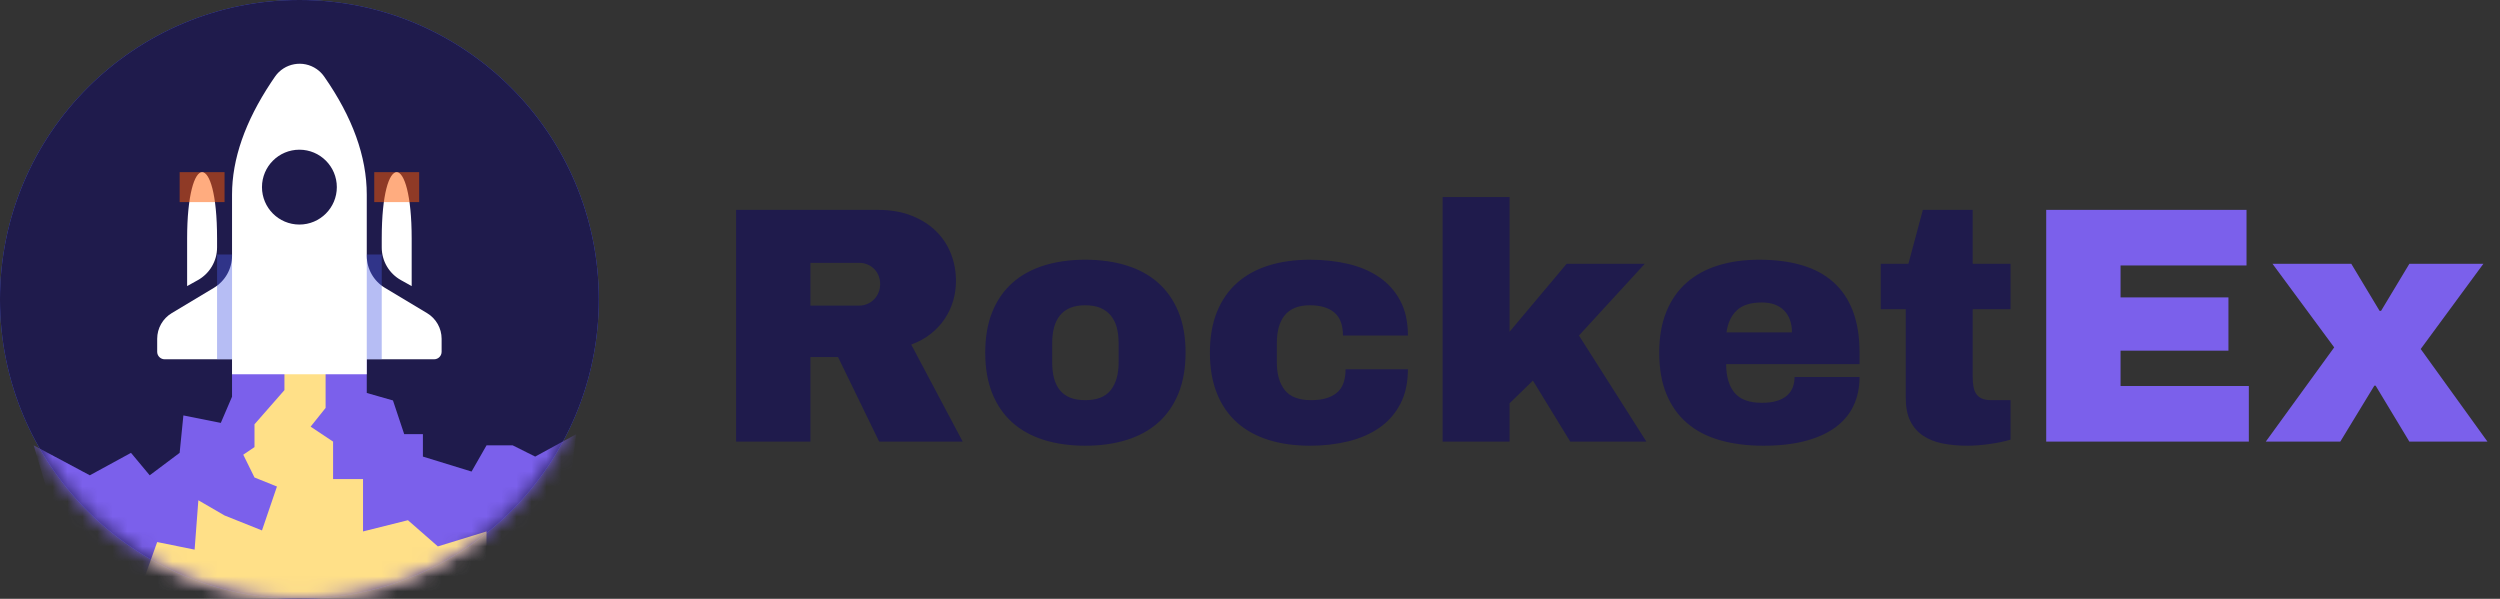
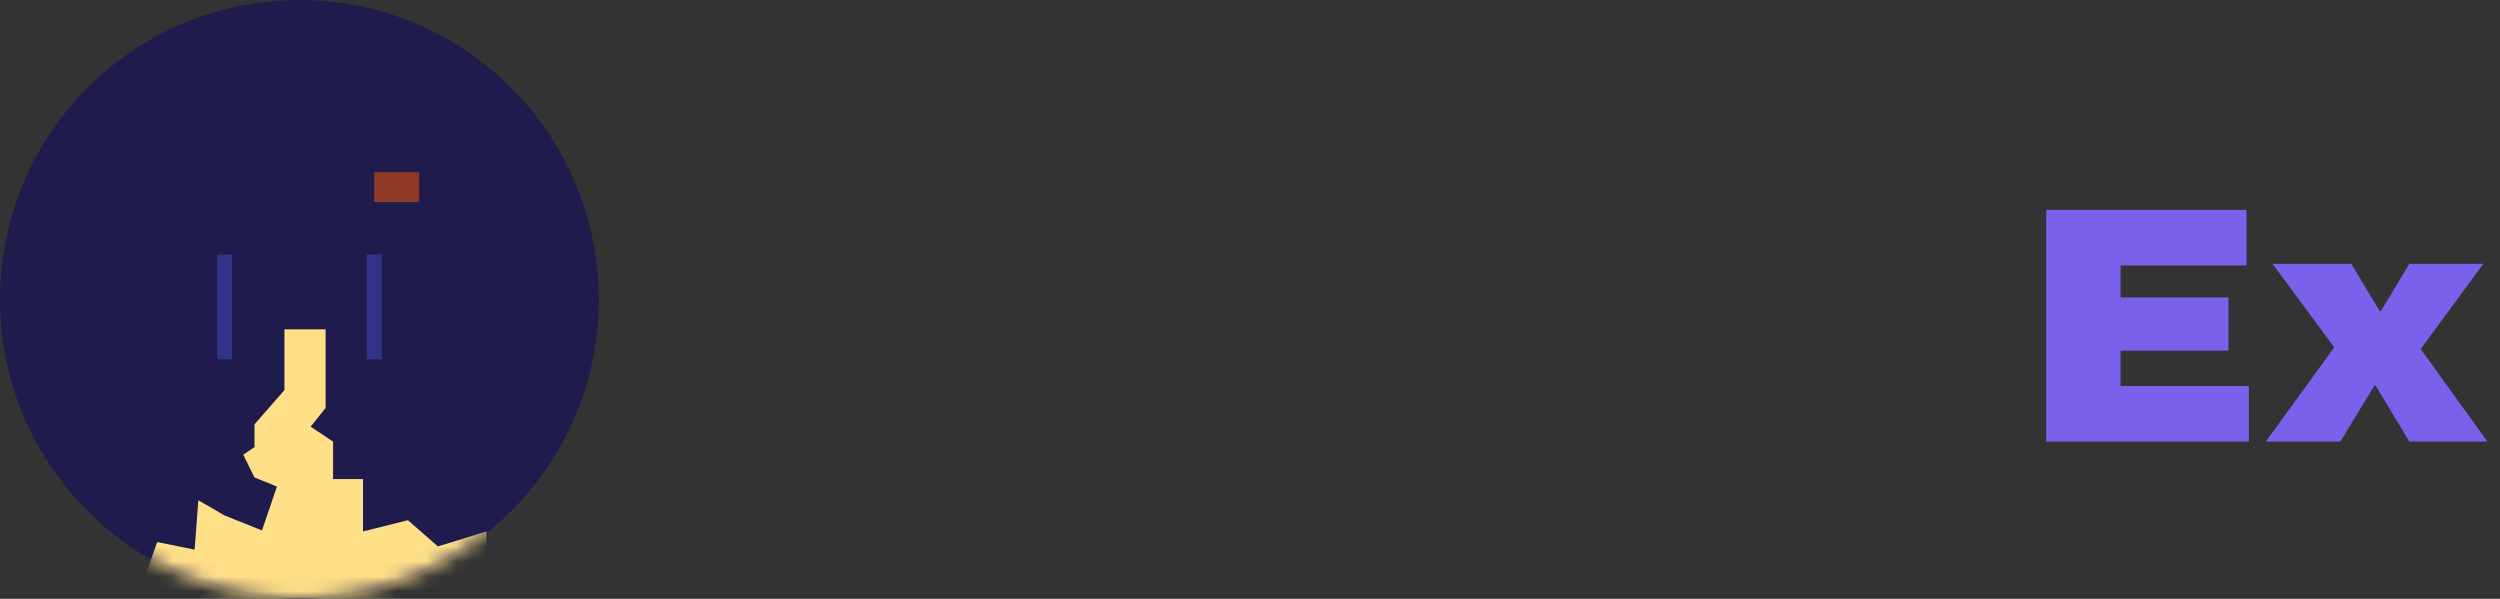
<svg xmlns="http://www.w3.org/2000/svg" xmlns:xlink="http://www.w3.org/1999/xlink" width="167px" height="40px" viewBox="0 0 167 40" version="1.1">
  <rect x="0" y="0" width="167" height="40" fill="#333333" stroke="none" />
  <title>logo</title>
  <defs>
    <circle id="path-1" cx="20" cy="20" r="20" />
  </defs>
  <g id="Page-1" stroke="none" stroke-width="1" fill="none" fill-rule="evenodd">
    <g id="#385_main" transform="translate(-129, -22)">
      <g id="logo" transform="translate(129, 22)">
        <g id="RocketEx" transform="translate(49.17, 13.163)" fill-rule="nonzero">
-           <path d="M14.689,5.603 C14.689,4.973 14.579,4.373 14.359,3.801 C14.139,3.23 13.81,2.726 13.37,2.291 C12.931,1.855 12.385,1.507 11.733,1.247 C11.082,0.987 10.327,0.857 9.47,0.857 L0,0.857 L0,16.337 L4.966,16.337 L4.966,10.69 L6.812,10.69 L9.558,16.337 L15.139,16.337 L11.7,9.855 C12.198,9.672 12.634,9.432 13.008,9.135 C13.381,8.838 13.693,8.503 13.942,8.13 C14.191,7.756 14.377,7.355 14.502,6.927 C14.626,6.498 14.689,6.057 14.689,5.603 Z M9.624,5.812 C9.624,6.017 9.587,6.207 9.514,6.383 C9.441,6.559 9.34,6.711 9.212,6.839 C9.084,6.967 8.936,7.068 8.767,7.141 C8.599,7.214 8.419,7.251 8.229,7.251 L4.966,7.251 L4.966,4.395 L8.229,4.395 C8.419,4.395 8.599,4.429 8.767,4.499 C8.936,4.568 9.084,4.666 9.212,4.79 C9.34,4.915 9.441,5.065 9.514,5.24 C9.587,5.416 9.624,5.607 9.624,5.812 Z M23.324,4.186 C22.313,4.186 21.396,4.314 20.572,4.57 C19.748,4.827 19.045,5.213 18.463,5.729 C17.88,6.246 17.432,6.892 17.117,7.668 C16.802,8.445 16.644,9.353 16.644,10.393 C16.644,11.433 16.802,12.343 17.117,13.123 C17.432,13.903 17.88,14.551 18.463,15.068 C19.045,15.584 19.748,15.97 20.572,16.227 C21.396,16.483 22.313,16.611 23.324,16.611 C24.335,16.611 25.254,16.483 26.082,16.227 C26.909,15.97 27.614,15.584 28.196,15.068 C28.779,14.551 29.229,13.903 29.548,13.123 C29.866,12.343 30.026,11.433 30.026,10.393 C30.026,9.353 29.866,8.445 29.548,7.668 C29.229,6.892 28.779,6.246 28.196,5.729 C27.614,5.213 26.909,4.827 26.082,4.57 C25.254,4.314 24.335,4.186 23.324,4.186 Z M23.324,7.229 C23.719,7.229 24.056,7.288 24.335,7.405 C24.613,7.522 24.844,7.69 25.027,7.91 C25.21,8.13 25.344,8.395 25.428,8.707 C25.512,9.018 25.554,9.371 25.554,9.767 L25.554,11.052 C25.554,11.836 25.378,12.451 25.027,12.898 C24.675,13.345 24.108,13.568 23.324,13.568 C22.928,13.568 22.592,13.511 22.313,13.398 C22.035,13.284 21.808,13.12 21.632,12.903 C21.456,12.687 21.326,12.424 21.242,12.112 C21.158,11.801 21.116,11.448 21.116,11.052 L21.116,9.767 C21.116,9.371 21.158,9.018 21.242,8.707 C21.326,8.395 21.456,8.13 21.632,7.91 C21.808,7.69 22.035,7.522 22.313,7.405 C22.592,7.288 22.928,7.229 23.324,7.229 Z M38.331,4.186 C37.321,4.186 36.403,4.314 35.579,4.57 C34.755,4.827 34.052,5.213 33.47,5.729 C32.888,6.246 32.439,6.892 32.124,7.668 C31.809,8.445 31.652,9.353 31.652,10.393 C31.652,11.433 31.809,12.343 32.124,13.123 C32.439,13.903 32.888,14.551 33.47,15.068 C34.052,15.584 34.755,15.97 35.579,16.227 C36.403,16.483 37.321,16.611 38.331,16.611 C39.24,16.611 40.091,16.514 40.886,16.32 C41.68,16.126 42.374,15.824 42.968,15.414 C43.561,15.004 44.028,14.474 44.368,13.826 C44.709,13.178 44.879,12.404 44.879,11.503 L40.715,11.503 C40.715,12.235 40.516,12.762 40.117,13.085 C39.717,13.407 39.152,13.568 38.419,13.568 C37.599,13.568 37.011,13.345 36.656,12.898 C36.301,12.451 36.123,11.836 36.123,11.052 L36.123,9.767 C36.123,9.371 36.165,9.018 36.249,8.707 C36.334,8.395 36.464,8.13 36.639,7.91 C36.815,7.69 37.042,7.522 37.321,7.405 C37.599,7.288 37.936,7.229 38.331,7.229 C39.034,7.229 39.578,7.39 39.963,7.712 C40.347,8.035 40.54,8.547 40.54,9.25 L44.879,9.25 C44.879,8.342 44.709,7.568 44.368,6.927 C44.028,6.286 43.561,5.762 42.968,5.356 C42.374,4.949 41.68,4.653 40.886,4.466 C40.091,4.279 39.24,4.186 38.331,4.186 Z M51.669,0 L47.197,0 L47.197,16.337 L51.669,16.337 L51.669,13.777 L53.229,12.261 L55.723,16.337 L60.809,16.337 L56.305,9.25 L60.699,4.46 L55.481,4.46 L51.669,8.998 L51.669,0 Z M68.346,4.186 C67.335,4.186 66.418,4.314 65.594,4.57 C64.77,4.827 64.067,5.213 63.484,5.729 C62.902,6.246 62.454,6.892 62.139,7.668 C61.824,8.445 61.666,9.353 61.666,10.393 C61.666,11.462 61.827,12.387 62.15,13.167 C62.472,13.947 62.933,14.594 63.534,15.106 C64.135,15.619 64.865,15.998 65.726,16.243 C66.586,16.489 67.551,16.611 68.621,16.611 C69.69,16.611 70.626,16.505 71.428,16.293 C72.23,16.08 72.9,15.776 73.438,15.381 C73.976,14.985 74.379,14.504 74.647,13.936 C74.914,13.369 75.048,12.729 75.048,12.019 L70.708,12.019 C70.708,12.261 70.67,12.486 70.593,12.695 C70.516,12.903 70.391,13.087 70.219,13.244 C70.047,13.401 69.822,13.524 69.543,13.612 C69.265,13.7 68.925,13.744 68.522,13.744 C67.672,13.744 67.062,13.519 66.693,13.068 C66.323,12.618 66.138,11.982 66.138,11.162 L75.048,11.162 L75.048,10.393 C75.048,9.324 74.899,8.399 74.603,7.619 C74.306,6.839 73.872,6.194 73.301,5.685 C72.729,5.176 72.028,4.799 71.197,4.554 C70.366,4.308 69.415,4.186 68.346,4.186 Z M68.522,7.042 C69.159,7.042 69.653,7.22 70.005,7.575 C70.356,7.93 70.532,8.419 70.532,9.042 L66.16,9.042 C66.24,8.427 66.465,7.939 66.835,7.581 C67.205,7.222 67.767,7.042 68.522,7.042 Z M82.606,0.857 L82.606,4.46 L85.133,4.46 L85.133,7.493 L82.606,7.493 L82.606,12.019 C82.606,12.275 82.625,12.499 82.661,12.689 C82.698,12.88 82.764,13.041 82.859,13.173 C82.954,13.304 83.082,13.403 83.243,13.469 C83.405,13.535 83.613,13.568 83.87,13.568 L85.133,13.568 L85.133,16.205 C84.943,16.263 84.723,16.318 84.474,16.37 C84.225,16.421 83.969,16.465 83.705,16.501 C83.441,16.538 83.183,16.566 82.93,16.584 C82.678,16.602 82.452,16.611 82.255,16.611 C81.647,16.611 81.09,16.56 80.585,16.458 C80.079,16.355 79.645,16.181 79.283,15.936 C78.92,15.69 78.638,15.364 78.437,14.958 C78.235,14.551 78.135,14.044 78.135,13.436 L78.135,7.493 L76.465,7.493 L76.465,4.46 L78.311,4.46 L79.277,0.857 L82.606,0.857 Z" id="Rocket" fill="#1F1B4C" />
          <path d="M101.052,16.337 L101.052,12.623 L92.483,12.623 L92.483,10.261 L99.69,10.261 L99.69,6.702 L92.483,6.702 L92.483,4.57 L100.898,4.57 L100.898,0.857 L87.517,0.857 L87.517,16.337 L101.052,16.337 Z M116.719,4.46 L112.533,10.151 L116.993,16.337 L111.775,16.337 L109.523,12.601 L109.435,12.601 L107.161,16.337 L102.184,16.337 L106.754,10.042 L102.634,4.46 L107.897,4.46 L109.786,7.603 L109.885,7.603 L111.775,4.46 L116.719,4.46 Z" id="Ex" fill="#7B60EB" />
        </g>
        <g id="Group-3">
-           <circle id="Combined-Shape" fill="#4A5AE5" cx="20" cy="20" r="20" />
          <g id="Path-4-+-Path-2-Mask">
            <mask id="mask-2" fill="white">
              <use xlink:href="#path-1" />
            </mask>
            <use id="Mask" fill="#1F1B4C" xlink:href="#path-1" />
-             <polygon id="Path-4" fill="#7B60EB" mask="url(#mask-2)" points="24.5 21.75 24.5 26.25 26.25 26.75 27 29 28.25 29 28.25 30.5 31.5 31.5 32.5 29.75 34.25 29.75 35.75 30.5 38.5 29 37.5 36.5 21.25 45.5 5 39 2.25 29.75 6 31.75 8.75 30.25 10 31.75 12 30.25 12.25 27.75 14.75 28.25 15.5 26.5 15.5 22" />
            <polygon id="Path-2" fill="#FFE088" mask="url(#mask-2)" points="9.5 39 10.5 36.209 13 36.716 13.25 33.418 15 34.433 17.5 35.433 18.5 32.5 17 31.896 16.25 30.373 17 29.866 17 28.343 19 26.06 19 22 21.75 22 21.75 27.25 20.75 28.5 22.25 29.5 22.25 32 24.25 32 24.25 35.5 27.25 34.75 29.25 36.5 32.5 35.5 32.5 41 10 40" />
          </g>
          <g transform="translate(10.5, 4)">
-             <path d="M14,13.085 C14,13.963 14.461,14.776 15.214,15.228 L18.029,16.917 C18.631,17.279 19,17.93 19,18.632 L19,19.5 C19,19.776 18.776,20 18.5,20 L14,20 L14,21 L5,21 L5,20 L0.5,20 C0.255,20 0.05,19.823 0.008,19.59 L0,19.5 L0,18.632 C1.69032225e-15,17.93 0.369,17.279 0.971,16.917 L0.971,16.917 L3.786,15.228 C4.539,14.776 5,13.963 5,13.085 L5,13.085 L5,9 C5,6.626 5.871,4.124 7.614,1.497 L7.869,1.121 C8.497,0.212 9.743,-0.015 10.652,0.613 C10.847,0.748 11.017,0.917 11.153,1.112 C13.051,3.827 14,6.457 14,9 L14,13.085 Z M3,7.5 C3.5,7.5 4,8.924 4,11.933 L4,12.529 C4,13.437 3.508,14.273 2.714,14.714 L2,15.111 L2,11.933 C2,9.001 2.5,7.5 3,7.5 Z M16,7.5 C16.5,7.5 17,9.001 17,11.933 L17,11.933 L17,15.111 L16.286,14.714 C15.492,14.273 15,13.437 15,12.529 L15,12.529 L15,11.933 C15,8.924 15.5,7.5 16,7.5 Z M9.5,6 C8.119,6 7,7.119 7,8.5 C7,9.881 8.119,11 9.5,11 C10.881,11 12,9.881 12,8.5 C12,7.119 10.881,6 9.5,6 Z" id="Combined-Shape" fill="#FFFFFF" />
            <rect id="Rectangle" fill="#FF5B00" opacity="0.5" x="14.5" y="7.5" width="3" height="2" />
-             <rect id="Rectangle-Copy-3" fill="#FF5B00" opacity="0.5" x="1.5" y="7.5" width="3" height="2" />
            <rect id="Rectangle" fill="#4A5AE5" opacity="0.4" x="4" y="13" width="1" height="7" />
            <rect id="Rectangle-Copy-2" fill="#4A5AE5" opacity="0.4" x="14" y="13" width="1" height="7" />
          </g>
        </g>
      </g>
    </g>
  </g>
</svg>